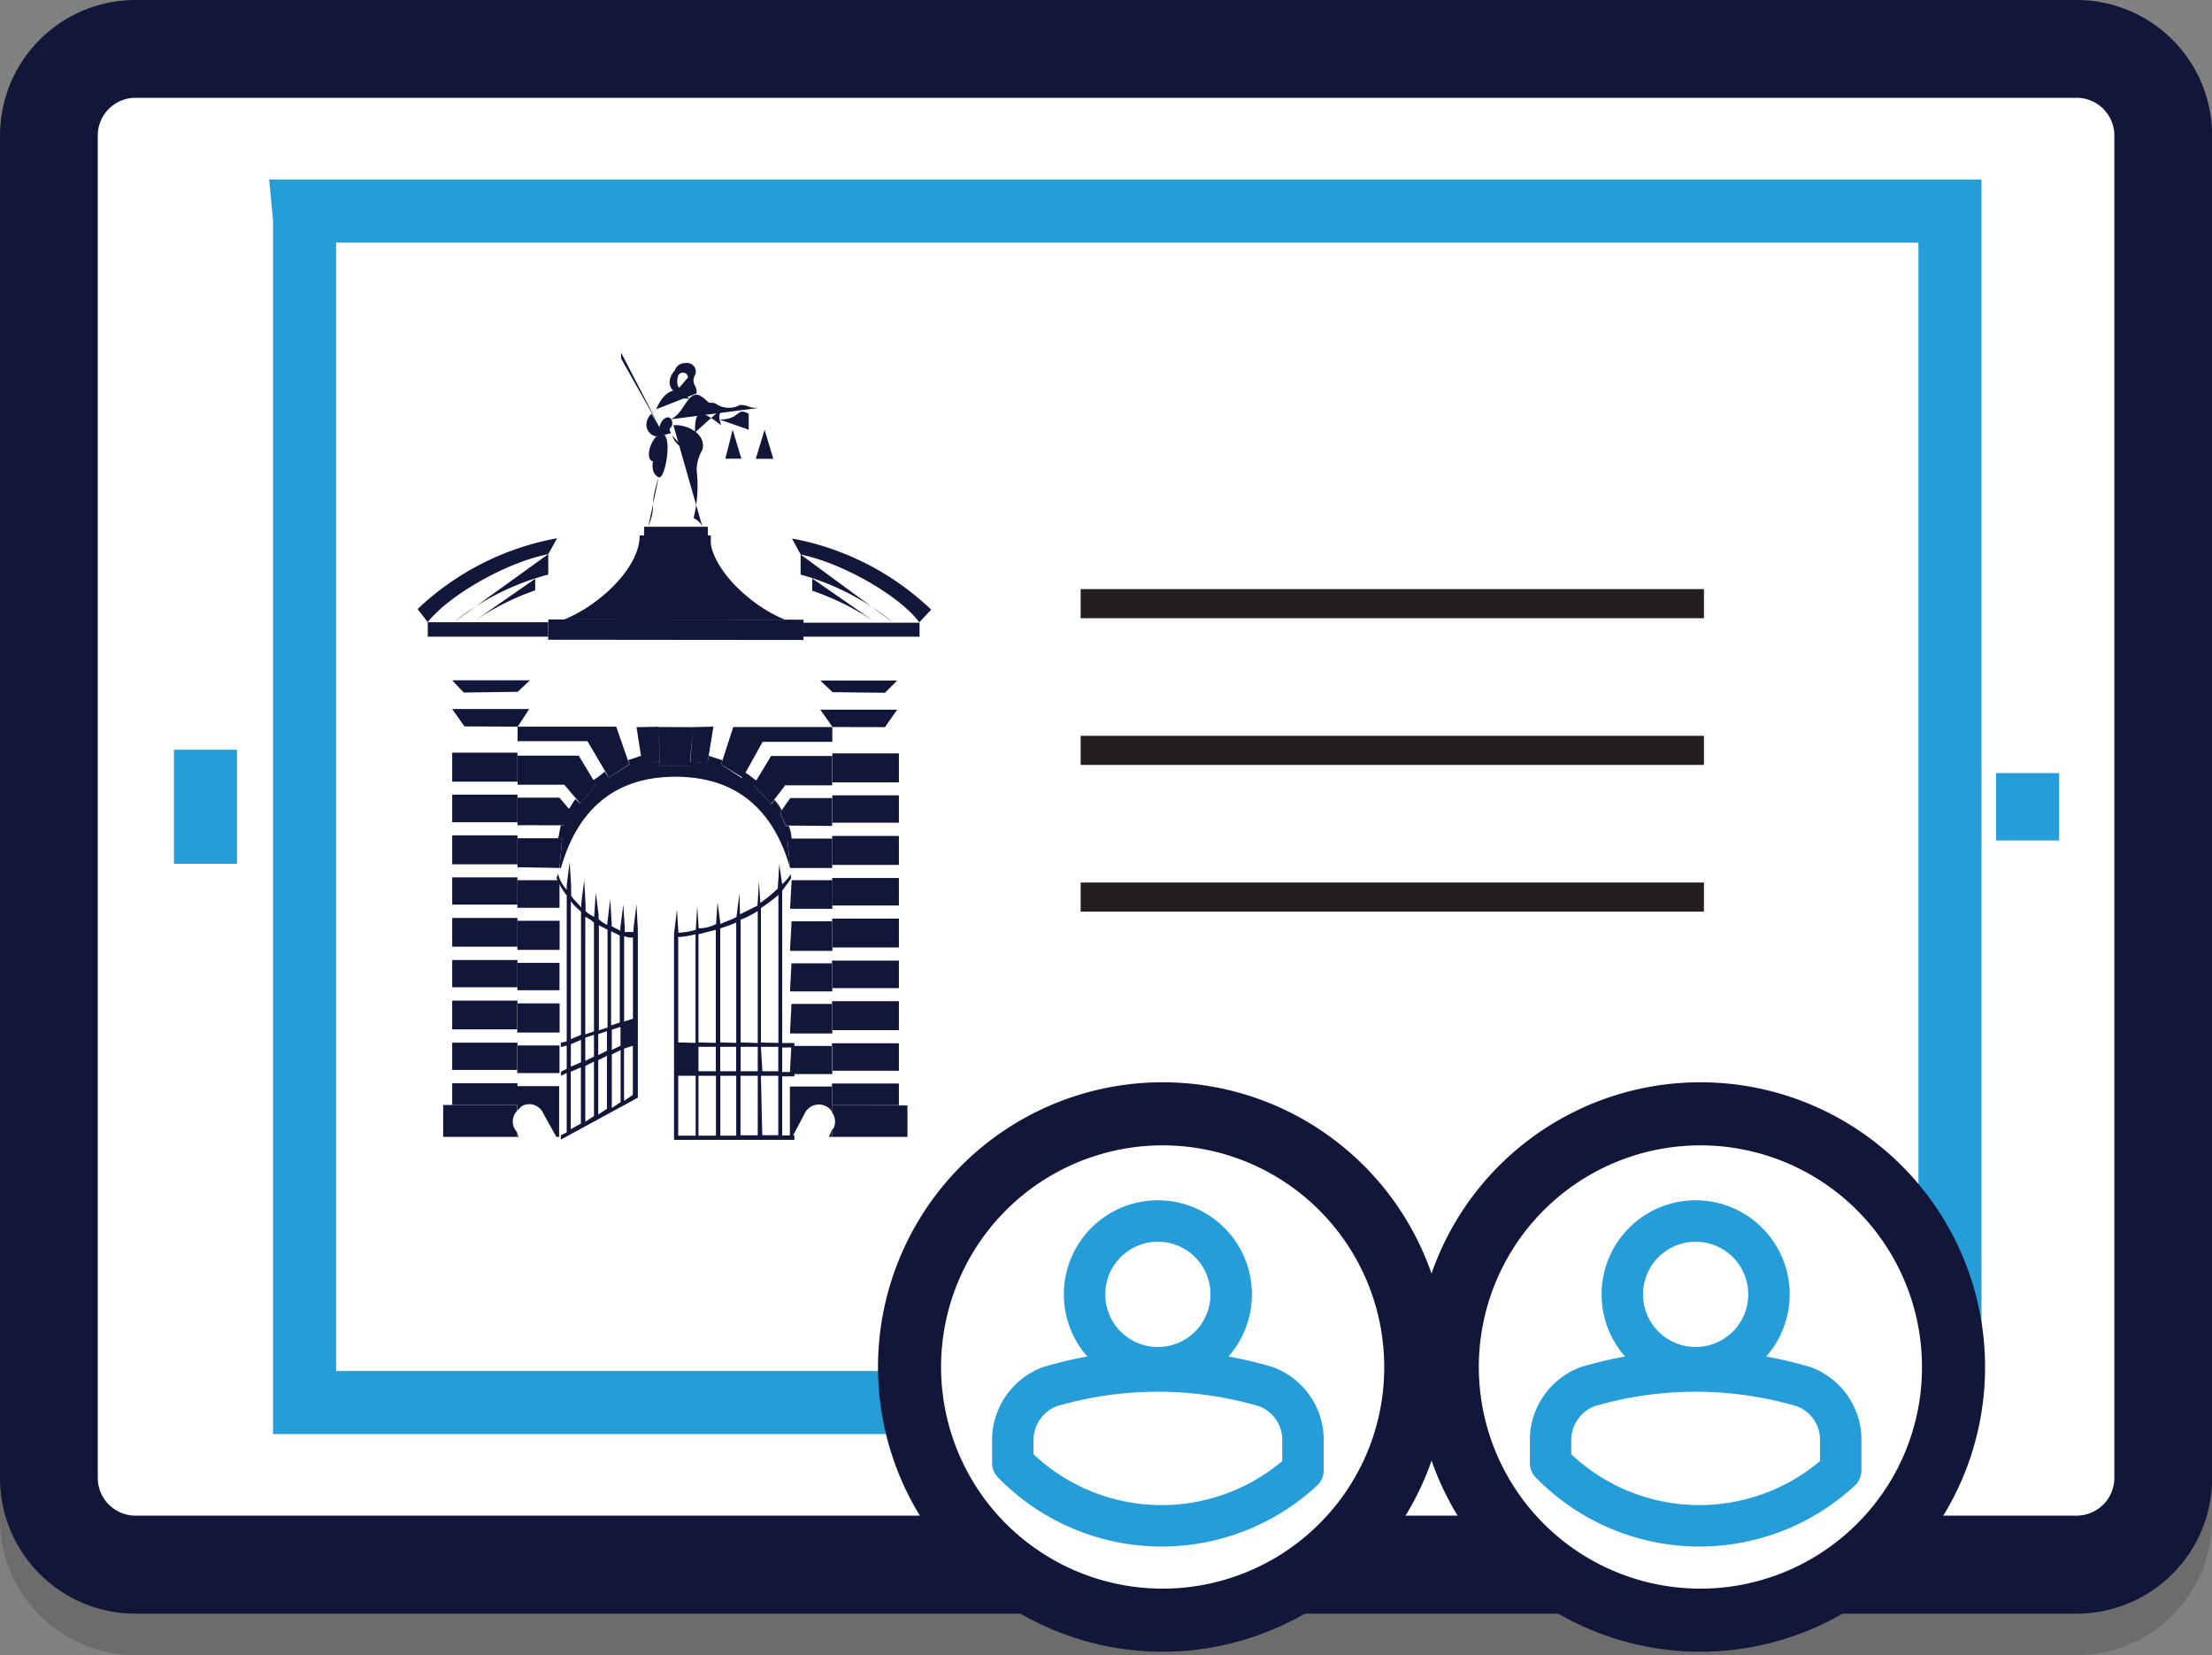
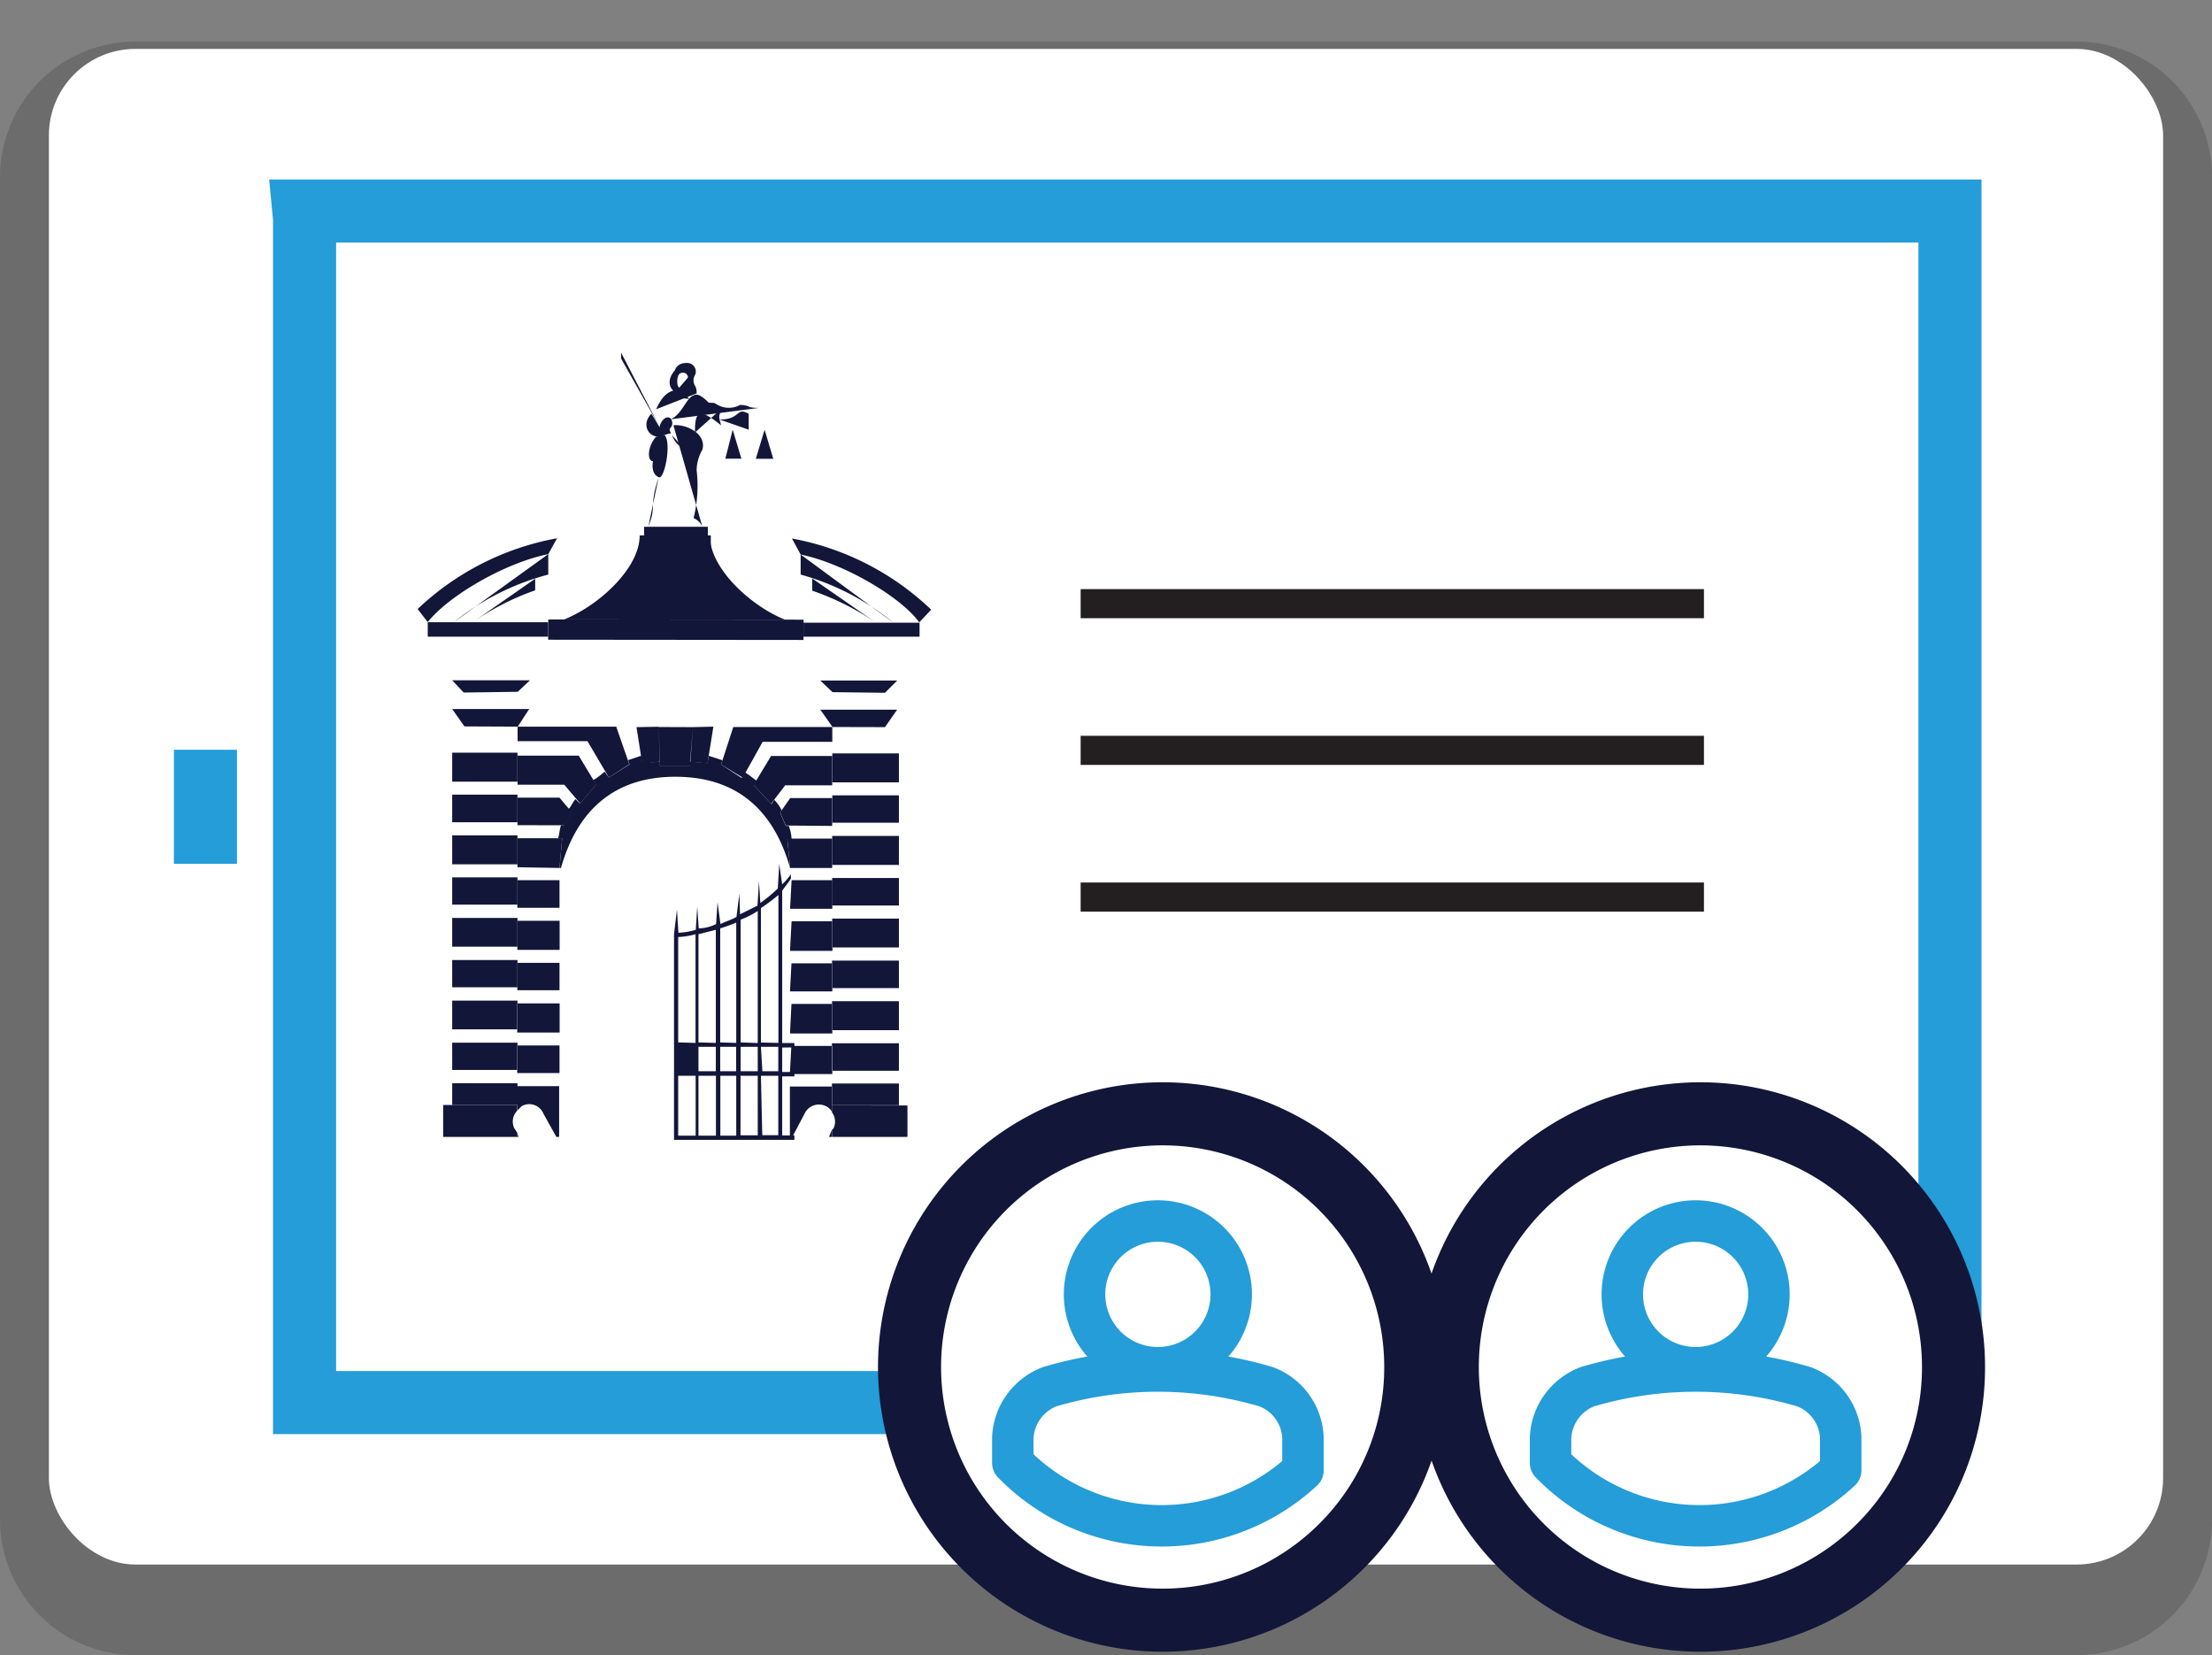
<svg xmlns="http://www.w3.org/2000/svg" viewBox="0 0 180.99 135.39">
  <rect x="0" y="0" width="180.99" height="135.39" fill="#808080" stroke="none" />
  <defs>
    <style>.cls-1{isolation:isolate;}.cls-2{opacity:0.2;mix-blend-mode:multiply;}.cls-3{fill:#231f20;}.cls-4,.cls-7,.cls-8{fill:#fff;}.cls-5,.cls-9{fill:#121639;}.cls-10,.cls-6{fill:none;}.cls-6,.cls-8{stroke:#249dd8;}.cls-6,.cls-7{stroke-width:5.16px;}.cls-7{stroke:#121639;}.cls-8{stroke-linejoin:round;stroke-width:3.39px;}.cls-9{fill-rule:evenodd;}.cls-10{stroke:#231f20;stroke-miterlimit:10;stroke-width:2.38px;}</style>
  </defs>
  <title>PRL_Asset 68</title>
  <g class="cls-1">
    <g id="Layer_2" data-name="Layer 2">
      <g id="Parolla">
        <g class="cls-2">
          <rect class="cls-3" x="4" y="7.4" width="172.99" height="123.98" rx="7.08" ry="7.08" />
          <path class="cls-3" d="M169.91,11.4A3.09,3.09,0,0,1,173,14.48V124.3a3.1,3.1,0,0,1-3.08,3.09H11.08A3.1,3.1,0,0,1,8,124.3V14.48a3.09,3.09,0,0,1,3.08-3.08H169.91m0-8H11.08A11.09,11.09,0,0,0,0,14.48V124.3a11.1,11.1,0,0,0,11.08,11.09H169.91A11.1,11.1,0,0,0,181,124.3V14.48A11.09,11.09,0,0,0,169.91,3.4Z" />
        </g>
        <rect class="cls-4" x="4" y="4" width="172.99" height="123.98" rx="7.08" ry="7.08" />
-         <path class="cls-5" d="M169.91,8A3.09,3.09,0,0,1,173,11.08V120.9a3.09,3.09,0,0,1-3.08,3.08H11.08A3.09,3.09,0,0,1,8,120.9V11.08A3.09,3.09,0,0,1,11.08,8H169.91m0-8H11.08A11.09,11.09,0,0,0,0,11.08V120.9A11.09,11.09,0,0,0,11.08,132H169.91A11.09,11.09,0,0,0,181,120.9V11.08A11.09,11.09,0,0,0,169.91,0Z" />
        <polyline class="cls-6" points="75.71 114.73 24.92 114.73 24.92 17.89 24.86 17.26 159.55 17.26 159.55 114.73" />
        <line class="cls-6" x1="16.81" y1="61.33" x2="16.81" y2="70.66" />
-         <line class="cls-6" x1="165.9" y1="63.24" x2="165.9" y2="68.75" />
        <path class="cls-7" d="M109.84,126.4a20.71,20.71,0,1,1,6-14.63A20.61,20.61,0,0,1,109.84,126.4Z" />
        <path class="cls-8" d="M103.61,113.44a31.14,31.14,0,0,0-17.74,0,4.7,4.7,0,0,0-3,4.15v2.08a17,17,0,0,0,23.74.61v-2.69A4.65,4.65,0,0,0,103.61,113.44Z" />
        <path class="cls-7" d="M153.84,126.4a20.71,20.71,0,1,1,6-14.63A20.61,20.61,0,0,1,153.84,126.4Z" />
        <path class="cls-8" d="M147.61,113.44a31.14,31.14,0,0,0-17.74,0,4.7,4.7,0,0,0-3,4.15v2.08a17,17,0,0,0,23.74.61v-2.69A4.65,4.65,0,0,0,147.61,113.44Z" />
        <path class="cls-8" d="M94.74,99.88a6,6,0,1,0,6,6A6,6,0,0,0,94.74,99.88Z" />
        <path class="cls-8" d="M138.74,99.88a6,6,0,1,0,6,6A6,6,0,0,0,138.74,99.88Z" />
        <path class="cls-9" d="M64.65,71h0l-.23-2.37h.35a3.42,3.42,0,0,0-.23-1.07H64.3l-.47-1.07.12-.23a3.65,3.65,0,0,0-.6-.84l-.23.36-1.43-1.54.24-.36c-.35-.24-.59-.47-1-.71l-.24.47L59,62.54l.11-.35L58,61.83l-.12.59-1.43-.12v.36H54V62.3l-1.42.12-.12-.6-1.07.36.12.35L49.82,63.6l-.35-.48a5.87,5.87,0,0,1-.95.71l.24.36-1.31,1.54-.36-.36c-.23.24-.35.6-.59.83l.24.24-.6,1.07H45.9c-.12.35-.12.71-.24,1.07H46L45.78,71h.12c1.31-4.63,4.28-7.47,9.38-7.46h0c5.11,0,8.07,2.85,9.37,7.48Z" />
-         <path class="cls-9" d="M52.07,74l-.24,2v.24h-.71v-.36L51,74l-.24,1.89v.24l-.71-.36v-.23l-.12-2-.24,2v.12a2.47,2.47,0,0,1-.71-.48v-.36L48.75,73l-.13,1.89V75a2.81,2.81,0,0,1-.71-.47v-.6L47.8,72l-.24,1.89v.36c-.24-.36-.6-.59-.83-1v-.83l-.12-1.9-.24,1.9v.36a3,3,0,0,1-.71-1.31l-.12.36a6,6,0,0,0,.83,1.42V85.18l-.48.12v.35l.48-.12v1.9l-.47.24V88l.47-.23v4.86l-.48.24v.35l6.3-3.43V76.05l-.11-2Zm-4.53,17.9-.84.47V87.67l.83-.36v4.63Zm0-5-.83.35V85.42l.83-.36V87Zm-.83-1.9,0-11.27a5.09,5.09,0,0,0,.83.84l0,10.08-.83.35Zm1.89,6.29-.71.47V87.2l.71-.36v4.51Zm0-4.86-.71.35v-1.9l.71-.23v1.78Zm-.71-1.9V75a2.35,2.35,0,0,1,.71.48v8.89l-.71.24Zm1.77,6.17-.71.47V86.72l.71-.35v4.39Zm0-4.75-.71.36V84.59l.71-.24V86ZM49,84.23V75.69l.71.36v8l-.71.23Zm1.77,5.93-.71.48V86.25l.72-.35v4.26Zm0-4.62-.71.35V84.23l.71-.23v1.54ZM50,83.88V76.17l.71.36v7.11l-.71.24Zm1.77,5.69-.71.48V85.78l.72-.24v4Zm-.7-6v-7a1.52,1.52,0,0,0,.72.12v6.64l-.71.23Z" />
        <path class="cls-9" d="M65,85.68v-.36H64l0-12.45c.23-.36.47-.6.71-1v-.36a5.16,5.16,0,0,1-.71.83l-.24-1.66-.12,2h0a11.59,11.59,0,0,1-1.43,1.18l-.11-1.78-.12,2h0l-1.43.71L60.5,73.1,60.26,75c-.36.23-.84.35-1.31.59l-.24-1.78-.12,1.78a3.23,3.23,0,0,1-1.42.35l-.12-1.78-.12,1.9a5.86,5.86,0,0,1-1.42.24l-.12-1.9-.24,2,0,16.84h0l9.85,0v-.36H64V88.05H65v-.36H64v-2ZM55.49,88h1.43V92.9H55.49V88Zm0-2.73V76.65a6.37,6.37,0,0,0,1.42-.23v8.89ZM57.15,88h1.43V92.9H57.15V88Zm0-2.37h1.42v2H57.15v-2Zm0-.36V76.42l1.42-.36v9.25ZM58.93,88h1.31V92.9h-1.3V88Zm0-2.37h1.3v2H58.93v-2Zm0-.36V75.94a13.84,13.84,0,0,0,1.31-.47l0,9.84ZM60.6,88H62v4.87H60.59V88Zm0-2.37H62v2H60.6v-2Zm0-.36V75.23A7.31,7.31,0,0,0,62,74.52l0,10.8ZM62.26,88h1.42v4.86H62.37L62.26,88Zm0-2.37h1.42v2h-1.3l-.12-2Zm0-.35v-11a14.78,14.78,0,0,0,1.43-1.07v12.1Z" />
        <polyline class="cls-5" points="50.82 28.85 50.82 29.33 53.9 34.79" />
        <path class="cls-5" d="M62.56,35.15H60.07m2.49,0,.71,2.38H61.84l.72-2.37Zm-2.61,0,.71,2.37H59.35l.6-2.37Z" />
        <path class="cls-5" d="M53.3,33.84c-.95.94-.12,2.25,1.07,1.78" />
        <path class="cls-5" d="M56.86,35.38c0-1.66.24-2.13,2.14-.59-.12-.59-.36-.71.24-1.54" />
        <path class="cls-5" d="M55,35.62a1.71,1.71,0,0,0,1.54,1.19c.48,0,.48.59.48,1.06m-2.61-2.25c-.12-.12-.48-.36-.47-.48,0-.47.35-1,.71-1s.47.6.23.83.12.48,0,.48-.47.12-.47.12Z" />
        <path class="cls-5" d="M62.09,33.37s-.72,0-.83-.12a1.78,1.78,0,0,0-.72-.12,1.9,1.9,0,0,1-2-.12c-.24-.12-.48,0-.6-.12s-.71-.71-1.06-.59c-.72.12-1,1.54-2,2" />
        <path class="cls-5" d="M58.88,34.32c1.78,0,1.31-1.07,2.38-.47v1.3m-7.59.58c-.72.83-.72,2-.24,2,0,0-.24,1,.47,1.31.47.23,1.07-2.85.48-3.44" />
        <path class="cls-5" d="M53.89,39.06c-.83,2.49-.12,2.25-.84,4m3.34-10.44c-.47,0-1.07-.12-1.07-.47.24-.12.36-.12.24-.47" />
        <path class="cls-5" d="M57,32.18a1.23,1.23,0,0,0-.11-.59.85.85,0,0,1,0-.95.71.71,0,0,0-.71-.95c-.83,0-.95.59-.95.59-.84.95-.24,1.66-.12,1.66-.84.24-1.19,1.07-1.43,1.54m1.9-1.77c-.24-.12-.24-1.07.12-1.19s.59.12.59.36m-1.19,3.91c1.07-.12,2.73.71,2.37,2A3.42,3.42,0,0,0,57,38.47a10.84,10.84,0,0,1-.25,3.91,1.37,1.37,0,0,1,.72.71" />
        <path class="cls-5" d="M37,90.39h5.34V88.61H37v1.78Zm0-26.45h5.34V61.57H37v2.37Zm0,3.32h5.34V65H37v2.25Zm0,3.44h5.34V68.33H37V70.7ZM37,74h5.34V71.77H37V74Zm0,3.44h5.34V75.09H37v2.37Zm0,3.32h5.34V78.53H37v2.25Zm0,3.44h5.34V81.85H37v2.37Zm0,3.32h5.34V85.29H37v2.25ZM42.34,72h3.44v2.26H42.33V72Zm0,3.32h3.45v2.38H42.33V75.33Zm0,3.44h3.44V81H42.33V78.77Zm0,3.32h3.45v2.38H42.32V82.09Zm0,3.44h3.44v2.26H42.32V85.53Zm25.75,3.11h5.46v1.78H68.07V88.64Zm0-27h5.46V64H68.1V61.61Zm0,3.43h5.46V67.3H68.1V65Zm0,3.32h5.46v2.37H68.09V68.36Zm0,3.44h5.46v2.25H68.09V71.8Zm0,3.32h5.46V77.5H68.09V75.12Zm0,3.44h5.46v2.25H68.08V78.56Zm0,3.32h5.46v2.37H68.08V81.88Zm0,3.44h5.46v2.25H68.07V85.32Zm-3.43-11h3.44V72H64.77l-.12,2.25Zm0,3.44h3.45V75.36H64.77l-.13,2.37Zm0,3.32h3.44V78.8H64.76l-.12,2.25Zm0,3.44h3.44V82.12H64.76l-.12,2.37Zm0,3.32h3.44V85.56H64.75l-.12,2.25ZM42.36,56.59l1-.94H37l.94,1Zm0,2.85L43.3,58H37l1,1.42Zm25.76-2.82-1-.95h6.29l-1,1Zm0,2.85-1-1.42h6.29l-1,1.43ZM42.32,88.85v2l.36-.36a1.25,1.25,0,0,1,1.78.6h0L45.52,93H42.43l-.12-.36V93h3.44V88.85ZM67.83,93h-3l1-1.9h0a1.29,1.29,0,0,1,1.79-.59,1,1,0,0,1,.47.48V88.88H64.63V93h3.44v-.59l-.24.59Z" />
        <path class="cls-5" d="M38,53.27l34.54,0M42.36,56.59l25.75,0M35,52.08h9.85V50.9H35v1.19Zm30.74,0h9.5V50.94h-9.5v1.19Z" />
-         <line class="cls-5" x1="42.35" y1="59.44" x2="68.11" y2="59.47" />
        <polygon class="cls-5" points="44.86 50.67 65.75 50.69 65.74 52.35 44.85 52.33 44.86 50.67 44.86 50.67" />
        <path class="cls-5" d="M42.08,92.29h0a1.26,1.26,0,0,1,.23-1.42v-.48H36.26V93h6.05v-.36l-.23-.35Zm26-1.87V91a1.27,1.27,0,0,1,.12,1.3h0l-.12.12V93h6.17V90.43ZM37.93,87.54v1.07m0-4.39v1.07m0-4.51v1.07m0-3.32V77.46m0-2.37V74m0-3.32v1.07m0-3.44V67.26m0-3.32V65m0-5.58v2.14m4.36,27.28,0-28.22m0-8.42v3.43" />
-         <path class="cls-5" d="M42.36,56.59V58M38,58V56.59m0-1V52.2M72.46,88.65V87.58m-4.4,1.3,0-29.41m4.36,25.86V84.26m0-3.44v1.07m0-4.39v1.07m0-4.51v1.07m0-3.32V70.74m0-3.44v1.07m0-4.39v1.07m0-3.44V59.48m0-1.43V56.63m0-1V52.24m-4.39,0v3.44m0,.94v1.43m-3.79-7.36c-2.73-1.07-6.17-4.16-6.16-6.89H52.34c0,2.73-3.45,5.8-6.18,6.87M35,50.89c1.67-2.13,6.3-4.85,9.86-5.56l.72-1.3a22.4,22.4,0,0,0-11.41,5.79L35,50.89Zm2.14,0A20.71,20.71,0,0,1,44.86,47V45.33M38.68,50.9a21,21,0,0,1,5.11-2.61v-.95m31.45,3.6C73.7,48.8,69,46.07,65.51,45.36l-.71-1.31a22.34,22.34,0,0,1,11.39,5.82l-1,1.07Zm-2.14,0A20.68,20.68,0,0,0,65.51,47V45.36m6.17,5.58a21.64,21.64,0,0,0-5.22-2.62v-1" />
+         <path class="cls-5" d="M42.36,56.59V58M38,58V56.59m0-1V52.2M72.46,88.65V87.58m-4.4,1.3,0-29.41m4.36,25.86m0-3.44v1.07m0-4.39v1.07m0-4.51v1.07m0-3.32V70.74m0-3.44v1.07m0-4.39v1.07m0-3.44V59.48m0-1.43V56.63m0-1V52.24m-4.39,0v3.44m0,.94v1.43m-3.79-7.36c-2.73-1.07-6.17-4.16-6.16-6.89H52.34c0,2.73-3.45,5.8-6.18,6.87M35,50.89c1.67-2.13,6.3-4.85,9.86-5.56l.72-1.3a22.4,22.4,0,0,0-11.41,5.79L35,50.89Zm2.14,0A20.71,20.71,0,0,1,44.86,47V45.33M38.68,50.9a21,21,0,0,1,5.11-2.61v-.95m31.45,3.6C73.7,48.8,69,46.07,65.51,45.36l-.71-1.31a22.34,22.34,0,0,1,11.39,5.82l-1,1.07Zm-2.14,0A20.68,20.68,0,0,0,65.51,47V45.36m6.17,5.58a21.64,21.64,0,0,0-5.22-2.62v-1" />
        <path class="cls-5" d="M65,89V87.81m0-2.25V84.49m0-2.37V81.05m0-3.32V78.8m0-4.51v1.07M45.53,77.71v1.06m0-4.5v1.06m0,5.7v1.06m0,2.38v1.06m0,2.26v1.06M42.34,70.94V68.57H46L45.78,71Zm0-3.44V65.25h3.44l1,1.19-.6,1.07Zm3.8-3.31H42.35V61.81h5l1.43,2.37-1.31,1.54-1.31-1.54Zm1.91-3.56h-5.7V59.44h8.07l1.07,3.08L49.82,63.6l-1.77-3ZM68.09,71V68.6H64.42L64.65,71Zm0-3.44V65.28H64.66l-.83,1.18.47,1.07Zm-3.8-3.32h3.8V61.84h-5l-1.43,2.37,1.43,1.54,1.18-1.54Zm-1.89-3.56h5.7V59.47H60L59,62.54l1.77,1.07,1.67-3Zm-10.32-1.2.47,3L54,62.3l-.11-2.85Zm4.62,0-.24,2.84,1.43.12.48-3Zm0,0-.24,3.2H54l-.11-3.21M52.7,43.8h5.22v-.71H52.7v.71Z" />
        <polygon class="cls-5" points="51.62 50.67 51.62 49.49 52.34 49.49 52.34 43.8 58.16 43.8 58.15 49.5 58.86 49.5 58.86 50.68 51.62 50.67 51.62 50.67" />
-         <path class="cls-5" d="M65,71V72M45.54,72V71" />
        <line class="cls-10" x1="88.42" y1="49.38" x2="139.42" y2="49.38" />
        <line class="cls-10" x1="88.42" y1="61.38" x2="139.42" y2="61.38" />
        <line class="cls-10" x1="88.42" y1="73.38" x2="139.42" y2="73.38" />
      </g>
    </g>
  </g>
</svg>